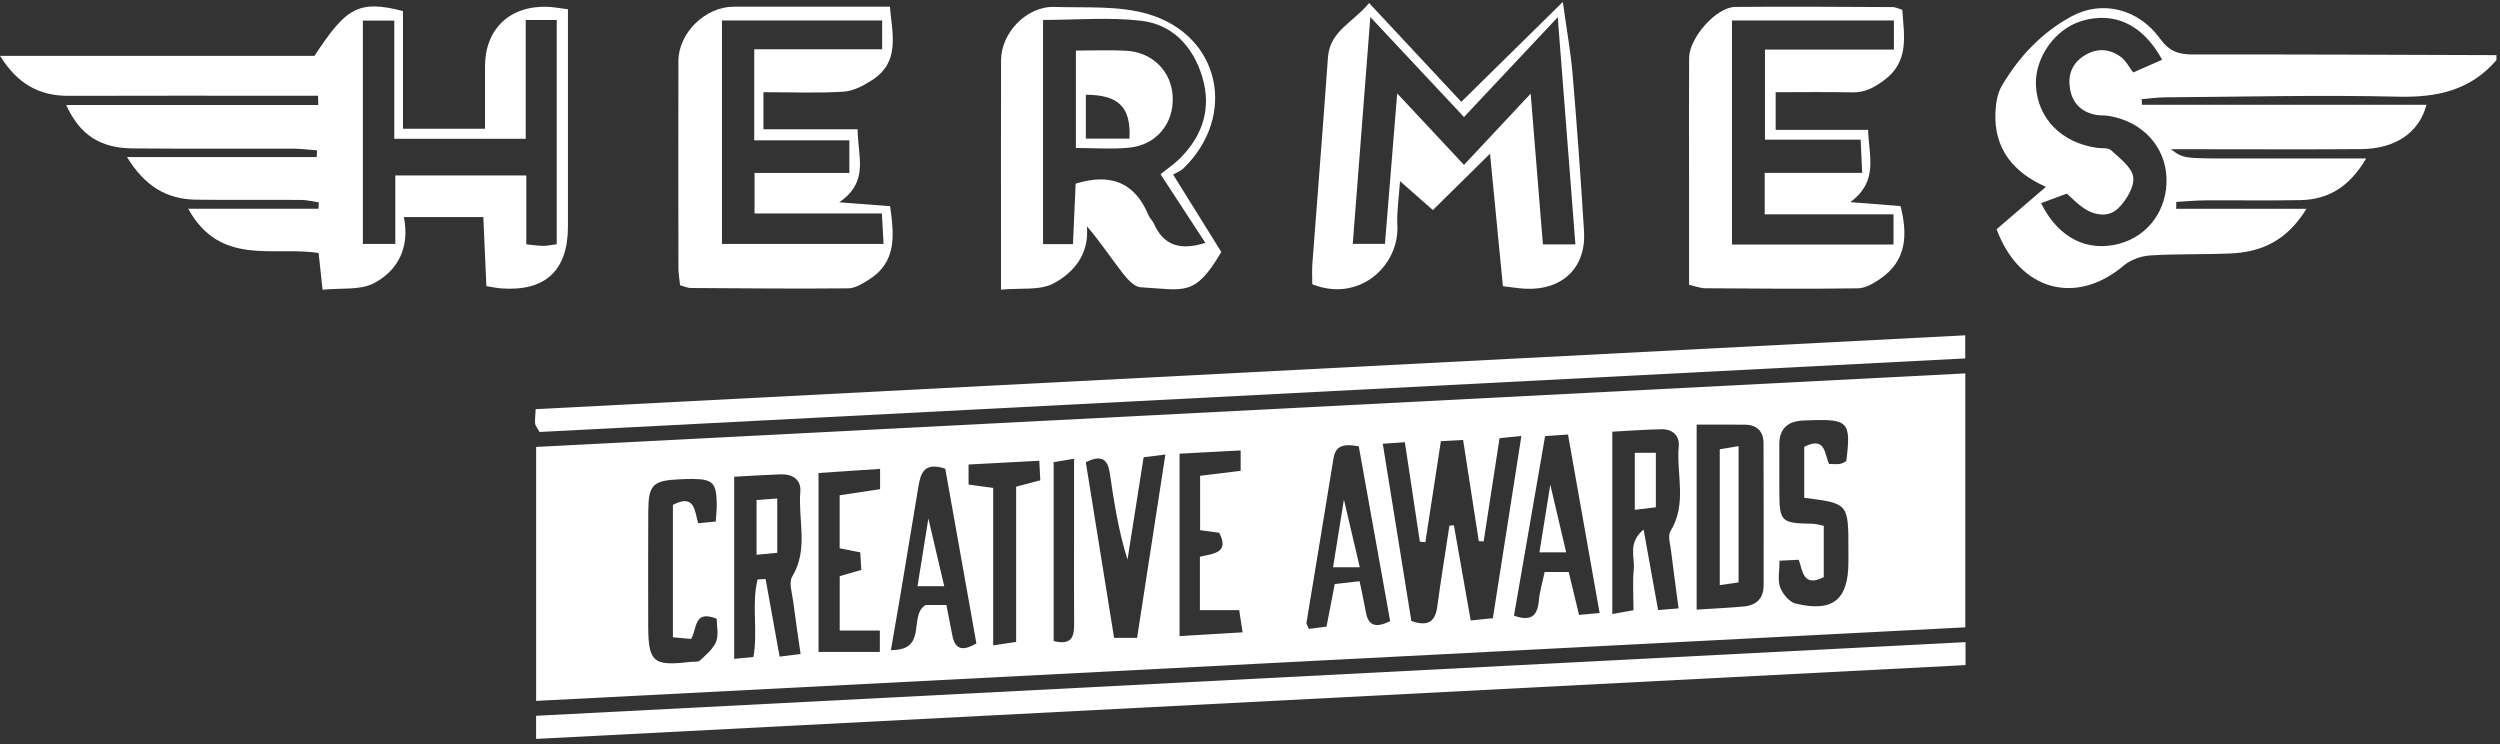
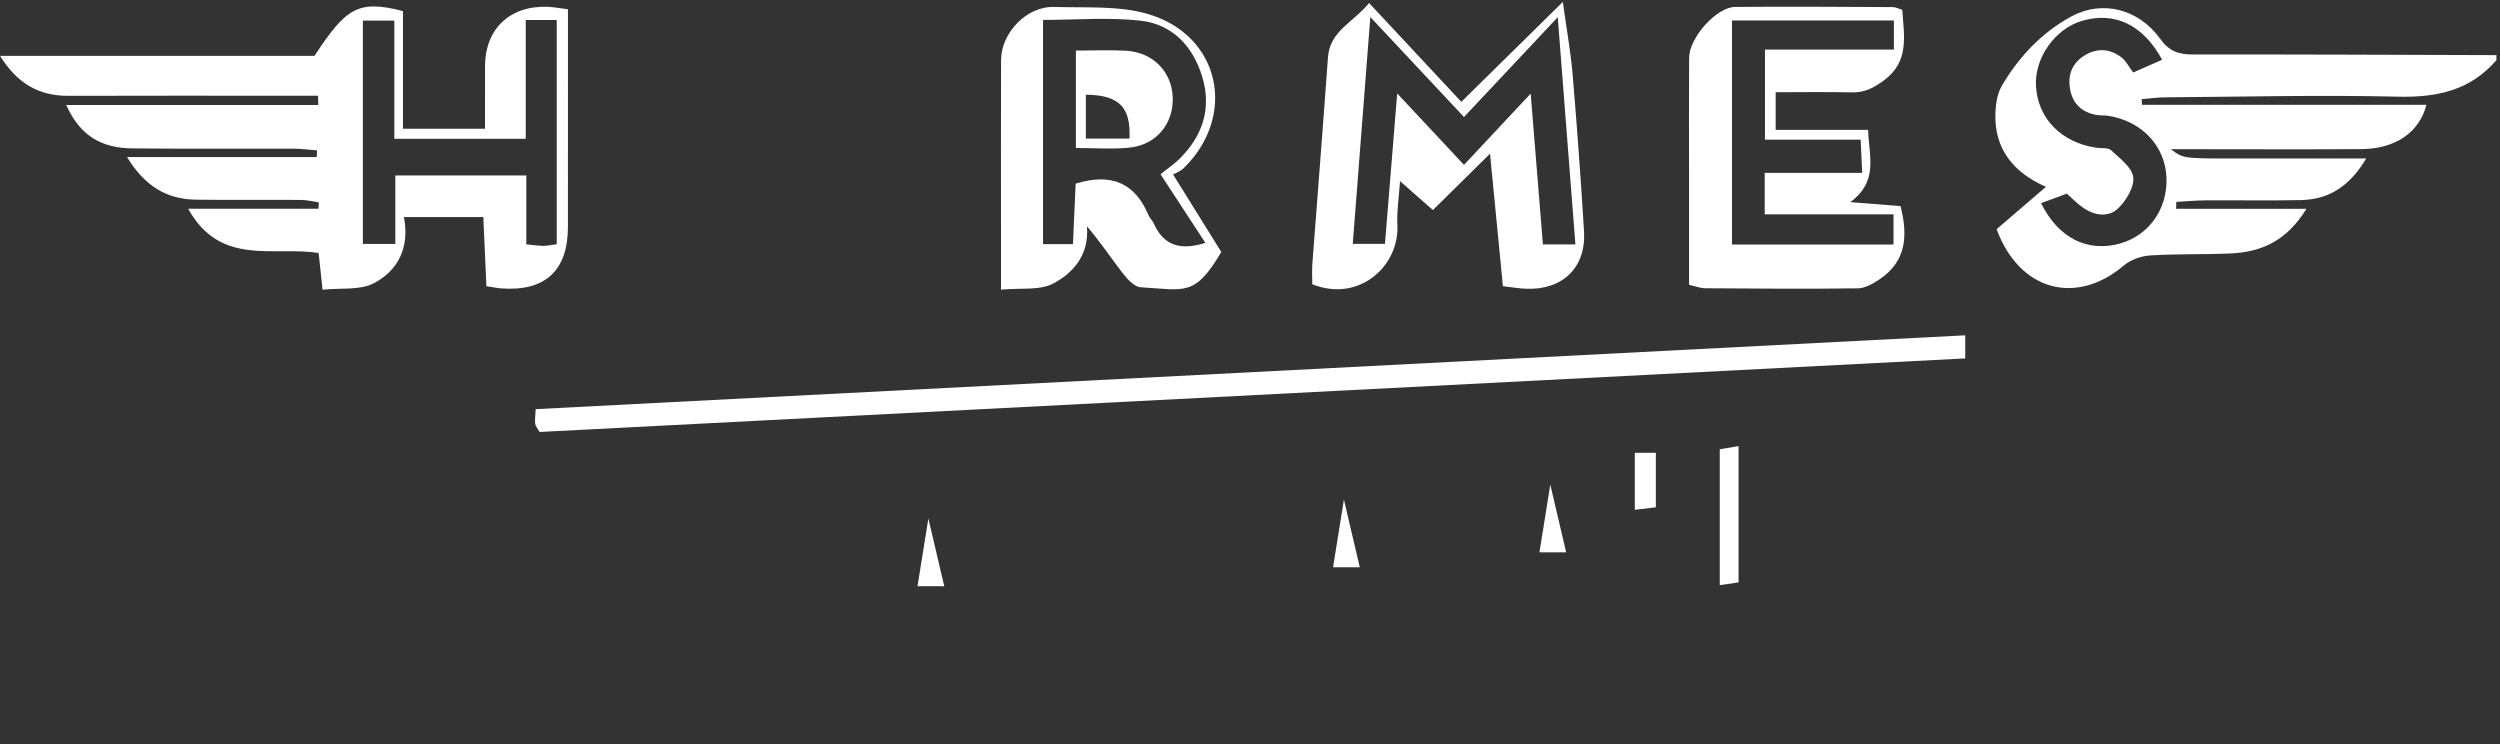
<svg xmlns="http://www.w3.org/2000/svg" width="309" height="92" viewBox="0 0 309 92" fill="none">
  <rect x="0" y="0" width="309" height="92" fill="#333333" stroke="none" />
  <path d="M308.558 7.432C305.34 11.176 301.224 12.063 296.402 11.949C286.807 11.722 277.2 11.963 267.598 12.031C266.635 12.037 265.672 12.179 264.709 12.258C264.723 12.488 264.736 12.719 264.749 12.95C276.444 12.95 288.139 12.95 299.914 12.95C298.997 16.423 296.046 18.397 291.842 18.43C285.232 18.481 278.623 18.444 272.014 18.444C270.891 18.444 269.767 18.444 268.332 18.444C269.842 19.588 269.842 19.588 276.039 19.588C278.724 19.588 281.409 19.588 284.094 19.588C286.723 19.588 289.351 19.588 292.462 19.588C290.377 23.106 287.783 24.663 284.356 24.733C280.433 24.814 276.507 24.738 272.583 24.764C271.385 24.772 270.187 24.889 268.989 24.957C268.983 25.242 268.977 25.526 268.972 25.81C274.155 25.81 279.337 25.81 285.077 25.81C282.59 29.854 279.409 31.169 275.641 31.33C272.342 31.471 269.031 31.361 265.739 31.574C264.621 31.647 263.33 32.114 262.485 32.83C256.631 37.791 249.606 35.988 246.782 28.329C248.723 26.662 250.783 24.892 252.878 23.091C249.034 21.406 246.42 18.542 246.636 13.859C246.687 12.758 246.881 11.535 247.424 10.609C249.536 7.008 252.389 3.99 256.064 2.01C259.86 -0.035 264.345 1.113 266.978 4.774C268.118 6.358 269.291 6.739 271.076 6.736C283.57 6.712 296.065 6.777 308.559 6.814C308.558 7.02 308.558 7.226 308.558 7.432ZM252.273 25.112C254.423 29.435 258.004 31.196 261.981 30.112C265.575 29.133 267.914 25.86 267.78 21.998C267.645 18.087 264.772 14.994 260.629 14.321C260.123 14.238 259.593 14.295 259.09 14.202C257.267 13.866 256.152 12.769 255.848 10.953C255.571 9.293 256.09 7.875 257.526 6.933C259.061 5.927 260.684 5.957 262.145 7.042C262.77 7.506 263.151 8.293 263.661 8.958C265.092 8.329 266.15 7.864 267.239 7.385C264.864 3.011 261.315 1.395 257.313 2.585C254.003 3.569 251.475 7.134 251.644 10.577C251.842 14.625 254.77 17.628 259.141 18.268C259.752 18.358 260.567 18.227 260.935 18.572C262.001 19.569 263.512 20.676 263.667 21.891C263.822 23.099 262.813 24.759 261.827 25.73C260.646 26.895 258.934 26.663 257.527 25.717C256.787 25.219 256.165 24.548 255.462 23.93C254.39 24.327 253.433 24.681 252.273 25.112Z" fill="white" />
-   <path d="M66.265 55.241C125.223 52.207 183.949 49.186 242.91 46.152C242.91 56.641 242.91 66.864 242.91 77.538C184.11 80.564 125.311 83.591 66.265 86.63C66.265 76.077 66.265 65.852 66.265 55.241ZM178.094 54.529C177.414 58.958 176.795 62.988 176.175 67.018C175.947 66.995 175.719 66.971 175.492 66.948C174.885 62.922 174.28 58.898 173.641 54.658C172.696 54.723 171.938 54.775 170.91 54.846C172.12 62.344 173.291 69.603 174.443 76.75C176.551 77.499 177.401 76.8 177.65 74.955C178.1 71.621 178.644 68.3 179.148 64.974C179.332 64.957 179.515 64.939 179.699 64.922C180.383 68.79 181.066 72.658 181.779 76.686C182.801 76.584 183.571 76.506 184.518 76.411C185.693 68.907 186.843 61.557 188.044 53.888C186.858 54.007 186.113 54.081 185.345 54.158C184.667 58.557 184.023 62.738 183.379 66.921C183.179 66.909 182.979 66.899 182.779 66.888C182.141 62.767 181.502 58.647 180.841 54.382C179.808 54.436 179.03 54.478 178.094 54.529ZM209.705 52.484C209.705 60.488 209.705 67.826 209.705 75.35C211.828 75.213 213.679 75.13 215.523 74.963C217.075 74.822 217.982 73.973 217.984 72.355C217.991 66.495 217.998 60.635 217.973 54.776C217.967 53.297 217.15 52.502 215.65 52.488C213.714 52.471 211.777 52.484 209.705 52.484ZM90.746 58.922C90.746 66.643 90.746 73.961 90.746 81.436C91.686 81.344 92.359 81.277 93.125 81.201C93.7 77.95 92.867 74.689 93.638 71.621C93.969 71.601 94.298 71.581 94.629 71.562C95.193 74.695 95.758 77.828 96.358 81.156C97.261 81.044 98.013 80.951 98.953 80.835C98.621 78.505 98.294 76.393 98.029 74.272C97.904 73.268 97.477 71.996 97.91 71.28C99.962 67.892 98.626 64.264 98.92 60.771C99.044 59.295 97.959 58.577 96.497 58.627C94.658 58.69 92.82 58.813 90.746 58.922ZM207.474 75.199C207.138 72.662 206.814 70.352 206.535 68.035C206.438 67.234 206.119 66.215 206.472 65.645C208.552 62.282 207.182 58.64 207.494 55.149C207.612 53.836 206.713 53.03 205.368 53.054C203.348 53.091 201.331 53.248 199.279 53.356C199.279 61.007 199.279 68.32 199.279 75.894C200.303 75.711 201.047 75.578 201.9 75.425C201.9 73.569 201.777 71.922 201.936 70.303C202.081 68.837 201.164 67.112 203.148 65.45C203.786 68.995 204.352 72.132 204.941 75.402C205.894 75.326 206.558 75.273 207.474 75.199ZM116.833 57.927C114.167 57.052 113.778 58.549 113.506 60.19C112.785 64.543 112.069 68.896 111.341 73.248C110.959 75.529 110.556 77.807 110.118 80.347C114.761 80.406 112.231 76.103 114.399 74.782C115.078 74.782 115.961 74.782 116.974 74.782C117.236 76.125 117.47 77.323 117.703 78.521C118.082 80.471 119.144 80.399 120.685 79.536C119.391 72.276 118.116 65.122 116.833 57.927ZM219.951 69.303C219.951 70.597 219.697 71.698 220.025 72.584C220.327 73.398 221.151 74.408 221.925 74.596C226.548 75.715 228.461 74.137 228.464 69.459C228.464 68.946 228.464 68.433 228.464 67.92C228.464 62.209 228.464 62.209 223.003 61.532C223.003 59.389 223.003 57.223 223.003 55.221C225.709 53.865 225.492 56.191 226.08 57.35C226.624 57.35 227.037 57.396 227.433 57.335C227.713 57.292 227.97 57.104 228.198 57C228.812 52.218 228.447 51.791 223.955 51.939C223.544 51.953 223.131 51.954 222.72 51.984C220.878 52.114 219.913 53.061 219.925 54.942C219.937 56.891 219.917 58.84 219.926 60.789C219.943 64.492 220.144 64.673 224.01 64.734C224.484 64.742 224.956 64.9 225.419 64.987C225.419 67.285 225.419 69.38 225.419 71.338C222.838 72.628 222.818 70.555 222.327 69.188C221.581 69.224 220.979 69.253 219.951 69.303ZM197.713 75.769C196.39 68.301 195.109 61.075 193.804 53.708C192.721 53.782 191.946 53.835 190.974 53.902C189.679 61.377 188.407 68.718 187.128 76.1C189.211 76.833 190.025 76.153 190.197 74.273C190.306 73.089 190.663 71.926 190.919 70.702C192.086 70.702 192.96 70.702 193.893 70.702C194.333 72.53 194.733 74.194 195.169 76.002C196.037 75.922 196.7 75.862 197.713 75.769ZM171.825 76.771C170.511 69.458 169.218 62.254 167.943 55.159C166.137 54.85 165.088 54.988 164.815 56.682C163.725 63.451 162.585 70.212 161.48 76.978C161.453 77.142 161.619 77.338 161.784 77.731C162.464 77.643 163.204 77.547 163.958 77.45C164.309 75.634 164.618 74.035 164.975 72.183C165.931 72.076 166.886 71.969 168.048 71.839C168.346 73.3 168.611 74.48 168.824 75.668C169.113 77.287 169.972 77.689 171.825 76.771ZM140.544 78.839C141.723 71.202 142.858 63.85 144.041 56.181C142.855 56.33 142.11 56.424 141.352 56.519C140.664 60.882 140.011 65.027 139.358 69.173C138.235 65.576 137.691 62.035 137.172 58.492C136.927 56.813 136.185 56.137 134.208 57.134C135.373 64.375 136.539 71.619 137.701 78.839C138.735 78.839 139.431 78.839 140.544 78.839ZM88.466 64.467C88.525 63.502 88.604 62.891 88.593 62.282C88.548 59.664 88.105 59.22 85.561 59.197C85.046 59.191 84.531 59.218 84.016 59.241C80.651 59.393 80.142 59.9 80.124 63.334C80.098 67.954 80.114 72.574 80.118 77.195C80.122 81.857 80.69 82.359 85.32 81.812C85.729 81.764 86.276 81.855 86.521 81.628C87.272 80.93 88.159 80.207 88.511 79.306C88.849 78.441 88.584 77.343 88.584 76.476C85.674 75.309 86.203 77.773 85.412 78.975C84.676 78.907 83.929 78.837 83.172 78.767C83.172 73.127 83.172 67.737 83.172 62.403C85.912 60.962 85.85 63.215 86.297 64.669C87.054 64.599 87.634 64.545 88.466 64.467ZM103.789 77.932C103.789 75.574 103.789 73.46 103.789 71.213C104.666 70.96 105.511 70.716 106.455 70.444C106.41 69.645 106.372 68.971 106.332 68.275C105.39 68.088 104.618 67.934 103.782 67.768C103.782 65.519 103.782 63.408 103.782 61.219C105.56 60.95 107.153 60.709 108.779 60.463C108.779 59.599 108.779 58.946 108.779 57.952C106.087 58.133 103.595 58.301 101.17 58.464C101.17 66.152 101.17 73.397 101.17 80.577C103.83 80.577 106.257 80.577 108.748 80.577C108.748 79.553 108.748 78.799 108.748 77.931C107.123 77.932 105.701 77.932 103.789 77.932ZM148.333 65.528C148.333 63.144 148.333 61.038 148.333 58.808C150.109 58.591 151.701 58.397 153.345 58.196C153.345 57.345 153.345 56.674 153.345 55.672C150.681 55.814 148.193 55.947 145.793 56.075C145.793 63.833 145.793 71.133 145.793 78.622C148.514 78.459 150.93 78.314 153.583 78.156C153.414 77.05 153.301 76.309 153.164 75.41C151.427 75.41 149.921 75.41 148.308 75.41C148.308 73.107 148.308 71.004 148.308 68.814C149.953 68.423 152.015 68.365 150.691 65.848C149.943 65.746 149.242 65.651 148.333 65.528ZM122.759 60.306C122.759 66.835 122.759 73.172 122.759 79.765C123.851 79.602 124.595 79.491 125.594 79.342C125.594 72.794 125.594 66.455 125.594 60.151C126.739 59.851 127.605 59.624 128.58 59.368C128.54 58.58 128.507 57.91 128.458 56.948C125.431 57.109 122.603 57.26 119.714 57.414C119.714 58.45 119.714 59.117 119.714 59.891C120.641 60.017 121.432 60.126 122.759 60.306ZM132.754 56.7C131.502 56.911 130.836 57.023 130.232 57.124C130.232 64.655 130.232 71.982 130.232 79.228C132.468 79.798 132.779 78.681 132.763 77.096C132.727 73.296 132.754 69.497 132.754 65.696C132.755 62.845 132.754 59.994 132.754 56.7Z" fill="white" />
  <path d="M39.311 11.835C38.227 11.835 37.143 11.835 36.059 11.835C26.865 11.835 17.671 11.809 8.478 11.845C4.861 11.86 2.169 10.388 0.004 6.902C13.287 6.902 26.201 6.902 38.873 6.902C42.741 1.019 44.234 -0.075 49.807 1.369C49.807 6.033 49.807 10.826 49.807 15.913C53.389 15.913 56.506 15.913 59.948 15.913C59.948 13.29 59.946 10.743 59.949 8.197C59.954 3.598 62.98 0.695 67.647 0.838C68.345 0.859 69.038 1 70.198 1.144C70.198 3.988 70.198 6.742 70.198 9.497C70.198 15.669 70.201 21.841 70.197 28.014C70.193 33.462 67.383 36.054 61.919 35.643C61.414 35.605 60.916 35.494 60.118 35.369C59.992 32.531 59.868 29.727 59.74 26.828C56.375 26.828 53.335 26.828 49.92 26.828C50.67 30.57 49.194 33.439 46.22 35.002C44.497 35.907 42.115 35.57 39.868 35.809C39.672 33.978 39.535 32.692 39.384 31.276C33.864 30.378 27.231 33.001 23.26 25.799C28.917 25.799 34.144 25.799 39.371 25.799C39.383 25.537 39.394 25.275 39.405 25.014C38.678 24.908 37.952 24.716 37.224 24.711C32.886 24.681 28.547 24.742 24.209 24.679C20.655 24.627 17.931 23.066 15.698 19.413C20.046 19.413 23.915 19.413 27.784 19.413C31.571 19.413 35.358 19.413 39.145 19.413C39.16 19.137 39.173 18.862 39.188 18.586C38.198 18.512 37.209 18.378 36.219 18.374C29.608 18.354 22.996 18.407 16.385 18.343C12.37 18.304 9.85 16.661 8.185 12.979C18.683 12.979 29.013 12.979 39.343 12.979C39.331 12.598 39.321 12.217 39.311 11.835ZM64.981 17.153C59.305 17.153 54.181 17.153 48.736 17.153C48.736 12.175 48.736 7.387 48.736 2.548C47.242 2.548 46.079 2.548 44.85 2.548C44.85 11.908 44.85 21.014 44.85 30.154C46.221 30.154 47.389 30.154 48.861 30.154C48.861 27.183 48.861 24.451 48.861 21.686C54.37 21.686 59.561 21.686 65.052 21.686C65.052 24.662 65.052 27.396 65.052 30.202C65.949 30.287 66.552 30.388 67.154 30.388C67.657 30.388 68.161 30.27 68.812 30.186C68.812 20.933 68.812 11.752 68.812 2.476C67.484 2.476 66.397 2.476 64.981 2.476C64.981 7.436 64.981 12.22 64.981 17.153Z" fill="white" />
-   <path d="M94.36 11.396C94.36 13.09 94.36 14.305 94.36 15.98C98.13 15.98 101.887 15.98 106.004 15.98C106.006 19.364 107.483 22.432 103.725 25.006C106.304 25.202 108.1 25.338 110.02 25.485C110.519 29.095 110.87 32.427 107.322 34.611C106.568 35.076 105.689 35.631 104.862 35.638C98.364 35.698 91.864 35.641 85.365 35.597C84.98 35.594 84.594 35.4 84.058 35.253C83.984 34.517 83.856 33.826 83.855 33.133C83.841 24.605 83.829 16.078 83.852 7.55C83.861 4.068 87.169 0.836 90.684 0.828C97.06 0.813 103.436 0.824 109.99 0.824C110.306 4.328 111.257 7.666 107.791 9.901C106.737 10.58 105.477 11.254 104.273 11.329C101.104 11.528 97.914 11.396 94.36 11.396ZM93.223 17.344C93.223 13.546 93.223 10.02 93.223 6.089C98.632 6.089 103.83 6.089 109.033 6.089C109.033 4.692 109.033 3.702 109.033 2.528C102.347 2.528 95.828 2.528 89.234 2.528C89.234 11.873 89.234 20.97 89.234 30.148C95.953 30.148 102.483 30.148 109.206 30.148C109.133 28.809 109.074 27.747 109 26.382C103.557 26.382 98.445 26.382 93.263 26.382C93.263 24.586 93.263 23.123 93.263 21.373C97.299 21.373 101.086 21.373 104.98 21.373C104.98 19.921 104.98 18.766 104.98 17.344C100.986 17.344 97.2 17.344 93.223 17.344Z" fill="white" />
-   <path d="M242.941 79.367C242.941 80.527 242.941 81.201 242.941 82.206C184.007 85.249 125.207 88.286 66.261 91.329C66.261 90.222 66.261 89.468 66.261 88.469C125.163 85.434 183.885 82.41 242.941 79.367Z" fill="white" />
  <path d="M242.903 41.445C242.903 42.519 242.903 43.278 242.903 44.3C184.037 47.338 125.327 50.366 66.686 53.392C66.406 52.881 66.172 52.634 66.145 52.366C66.097 51.885 66.171 51.392 66.21 50.571C125.136 47.528 183.922 44.492 242.903 41.445Z" fill="white" />
  <path d="M235.122 1.208C235.346 4.498 236.027 7.633 232.792 9.98C231.542 10.886 230.448 11.452 228.918 11.418C225.844 11.35 222.767 11.398 219.473 11.398C219.473 12.998 219.473 14.278 219.473 16.055C223.209 16.055 226.963 16.055 230.894 16.055C231.011 19.399 232.201 22.404 228.691 24.983C231.096 25.172 232.949 25.319 234.909 25.474C235.805 29.055 235.675 32.235 232.36 34.488C231.555 35.035 230.56 35.625 229.644 35.638C223.352 35.723 217.058 35.671 210.764 35.629C210.171 35.625 209.579 35.385 208.766 35.206C208.766 30.544 208.766 25.933 208.766 21.322C208.766 16.595 208.744 11.869 208.775 7.142C208.792 4.674 212.133 0.88 214.46 0.857C220.959 0.794 227.46 0.85 233.96 0.876C234.249 0.877 234.538 1.036 235.122 1.208ZM234.086 2.527C227.25 2.527 220.718 2.527 214.073 2.527C214.073 11.864 214.073 20.953 214.073 30.227C220.798 30.227 227.337 30.227 234.038 30.227C234.038 28.983 234.038 27.913 234.038 26.491C228.71 26.491 223.504 26.491 218.119 26.491C218.119 24.674 218.119 23.211 218.119 21.367C222.168 21.367 226.025 21.367 230.165 21.367C230.094 19.813 230.04 18.655 229.976 17.267C225.84 17.267 222.056 17.267 218.149 17.267C218.149 13.504 218.149 9.992 218.149 6.133C223.579 6.133 228.785 6.133 234.086 6.133C234.086 4.787 234.086 3.79 234.086 2.527Z" fill="white" />
  <path d="M193.166 0.236C193.637 3.658 194.143 6.432 194.379 9.229C194.924 15.68 195.391 22.14 195.787 28.604C196.058 33.046 193.151 35.865 188.642 35.691C187.742 35.657 186.846 35.497 185.76 35.374C185.239 30.016 184.734 24.831 184.167 18.998C181.606 21.524 179.405 23.694 177.104 25.963C175.801 24.816 174.666 23.817 173.044 22.39C172.905 24.462 172.626 26.135 172.715 27.789C172.989 32.873 167.97 37.448 162.199 35.132C162.199 34.379 162.143 33.492 162.208 32.614C162.844 24.106 163.532 15.602 164.135 7.092C164.366 3.826 167.238 2.791 169.22 0.374C173.125 4.558 176.82 8.516 180.618 12.586C184.682 8.586 188.654 4.677 193.166 0.236ZM180.947 14.464C177.054 10.307 173.441 6.45 169.374 2.106C168.61 11.963 167.908 21.018 167.201 30.143C168.721 30.143 169.874 30.143 171.18 30.143C171.68 23.997 172.161 18.089 172.693 11.547C175.711 14.775 178.278 17.522 180.949 20.379C183.695 17.445 186.194 14.774 189.191 11.572C189.733 18.253 190.217 24.215 190.704 30.208C192.172 30.208 193.251 30.208 194.72 30.208C194 20.944 193.297 11.898 192.538 2.127C188.437 6.492 184.808 10.355 180.947 14.464Z" fill="white" />
  <path d="M144.996 21.571C147.163 25.054 149.063 28.108 150.952 31.144C147.669 36.716 146.459 35.823 140.971 35.504C140.177 35.458 139.3 34.453 138.713 33.697C137.284 31.853 136.003 29.895 134.342 27.97C134.65 31.423 132.707 33.694 130.233 35.023C128.534 35.936 126.139 35.566 123.724 35.802C123.724 33.131 123.724 31.091 123.724 29.052C123.724 21.851 123.709 14.649 123.731 7.448C123.741 4.029 126.918 0.749 130.307 0.858C134.2 0.983 138.289 0.666 141.932 1.746C150.841 4.388 152.938 14.325 146.289 20.797C145.926 21.151 145.398 21.336 144.996 21.571ZM128.921 30.177C130.306 30.177 131.387 30.177 132.619 30.177C132.739 27.466 132.85 24.964 132.95 22.7C137.417 21.319 140.305 22.66 141.958 26.603C142.114 26.976 142.458 27.269 142.622 27.64C143.841 30.403 145.95 30.976 148.983 30.019C147.111 27.152 145.284 24.356 143.441 21.534C144.386 20.773 145.161 20.253 145.81 19.609C148.674 16.764 149.778 13.364 148.588 9.463C147.451 5.735 144.928 3.019 141.035 2.564C137.101 2.105 133.071 2.463 128.921 2.463C128.921 11.775 128.921 20.874 128.921 30.177Z" fill="white" />
  <path d="M212.563 55.527C213.241 55.414 213.911 55.302 214.888 55.139C214.888 60.779 214.888 66.237 214.888 71.983C214.284 72.071 213.551 72.179 212.563 72.323C212.563 66.609 212.563 61.144 212.563 55.527Z" fill="white" />
-   <path d="M96.069 68.327C95.217 68.407 94.465 68.477 93.51 68.567C93.51 66.242 93.51 64.138 93.51 61.801C94.331 61.741 95.084 61.686 96.069 61.613C96.069 63.929 96.069 66.025 96.069 68.327Z" fill="white" />
  <path d="M202.061 55.965C203.046 55.965 203.732 55.965 204.663 55.965C204.663 58.149 204.663 60.253 204.663 62.7C203.894 62.792 203.077 62.891 202.061 63.014C202.061 60.566 202.061 58.443 202.061 55.965Z" fill="white" />
  <path d="M132.98 6.251C135.314 6.251 137.262 6.157 139.198 6.272C142.479 6.466 144.796 8.822 144.945 11.945C145.103 15.254 142.944 17.918 139.56 18.253C137.453 18.462 135.308 18.292 132.98 18.292C132.98 14.215 132.98 10.389 132.98 6.251ZM134.211 11.711C134.211 13.473 134.211 15.23 134.211 17.131C136.177 17.131 137.894 17.131 139.6 17.131C139.804 13.245 138.292 11.727 134.211 11.711Z" fill="white" />
  <path d="M114.747 64.09L113.404 72.455H116.709L114.747 64.09Z" fill="white" />
  <path d="M166.108 61.75L164.765 70.115H168.07L166.108 61.75Z" fill="white" />
  <path d="M191.617 59.906L190.274 68.272H193.579L191.617 59.906Z" fill="white" />
</svg>